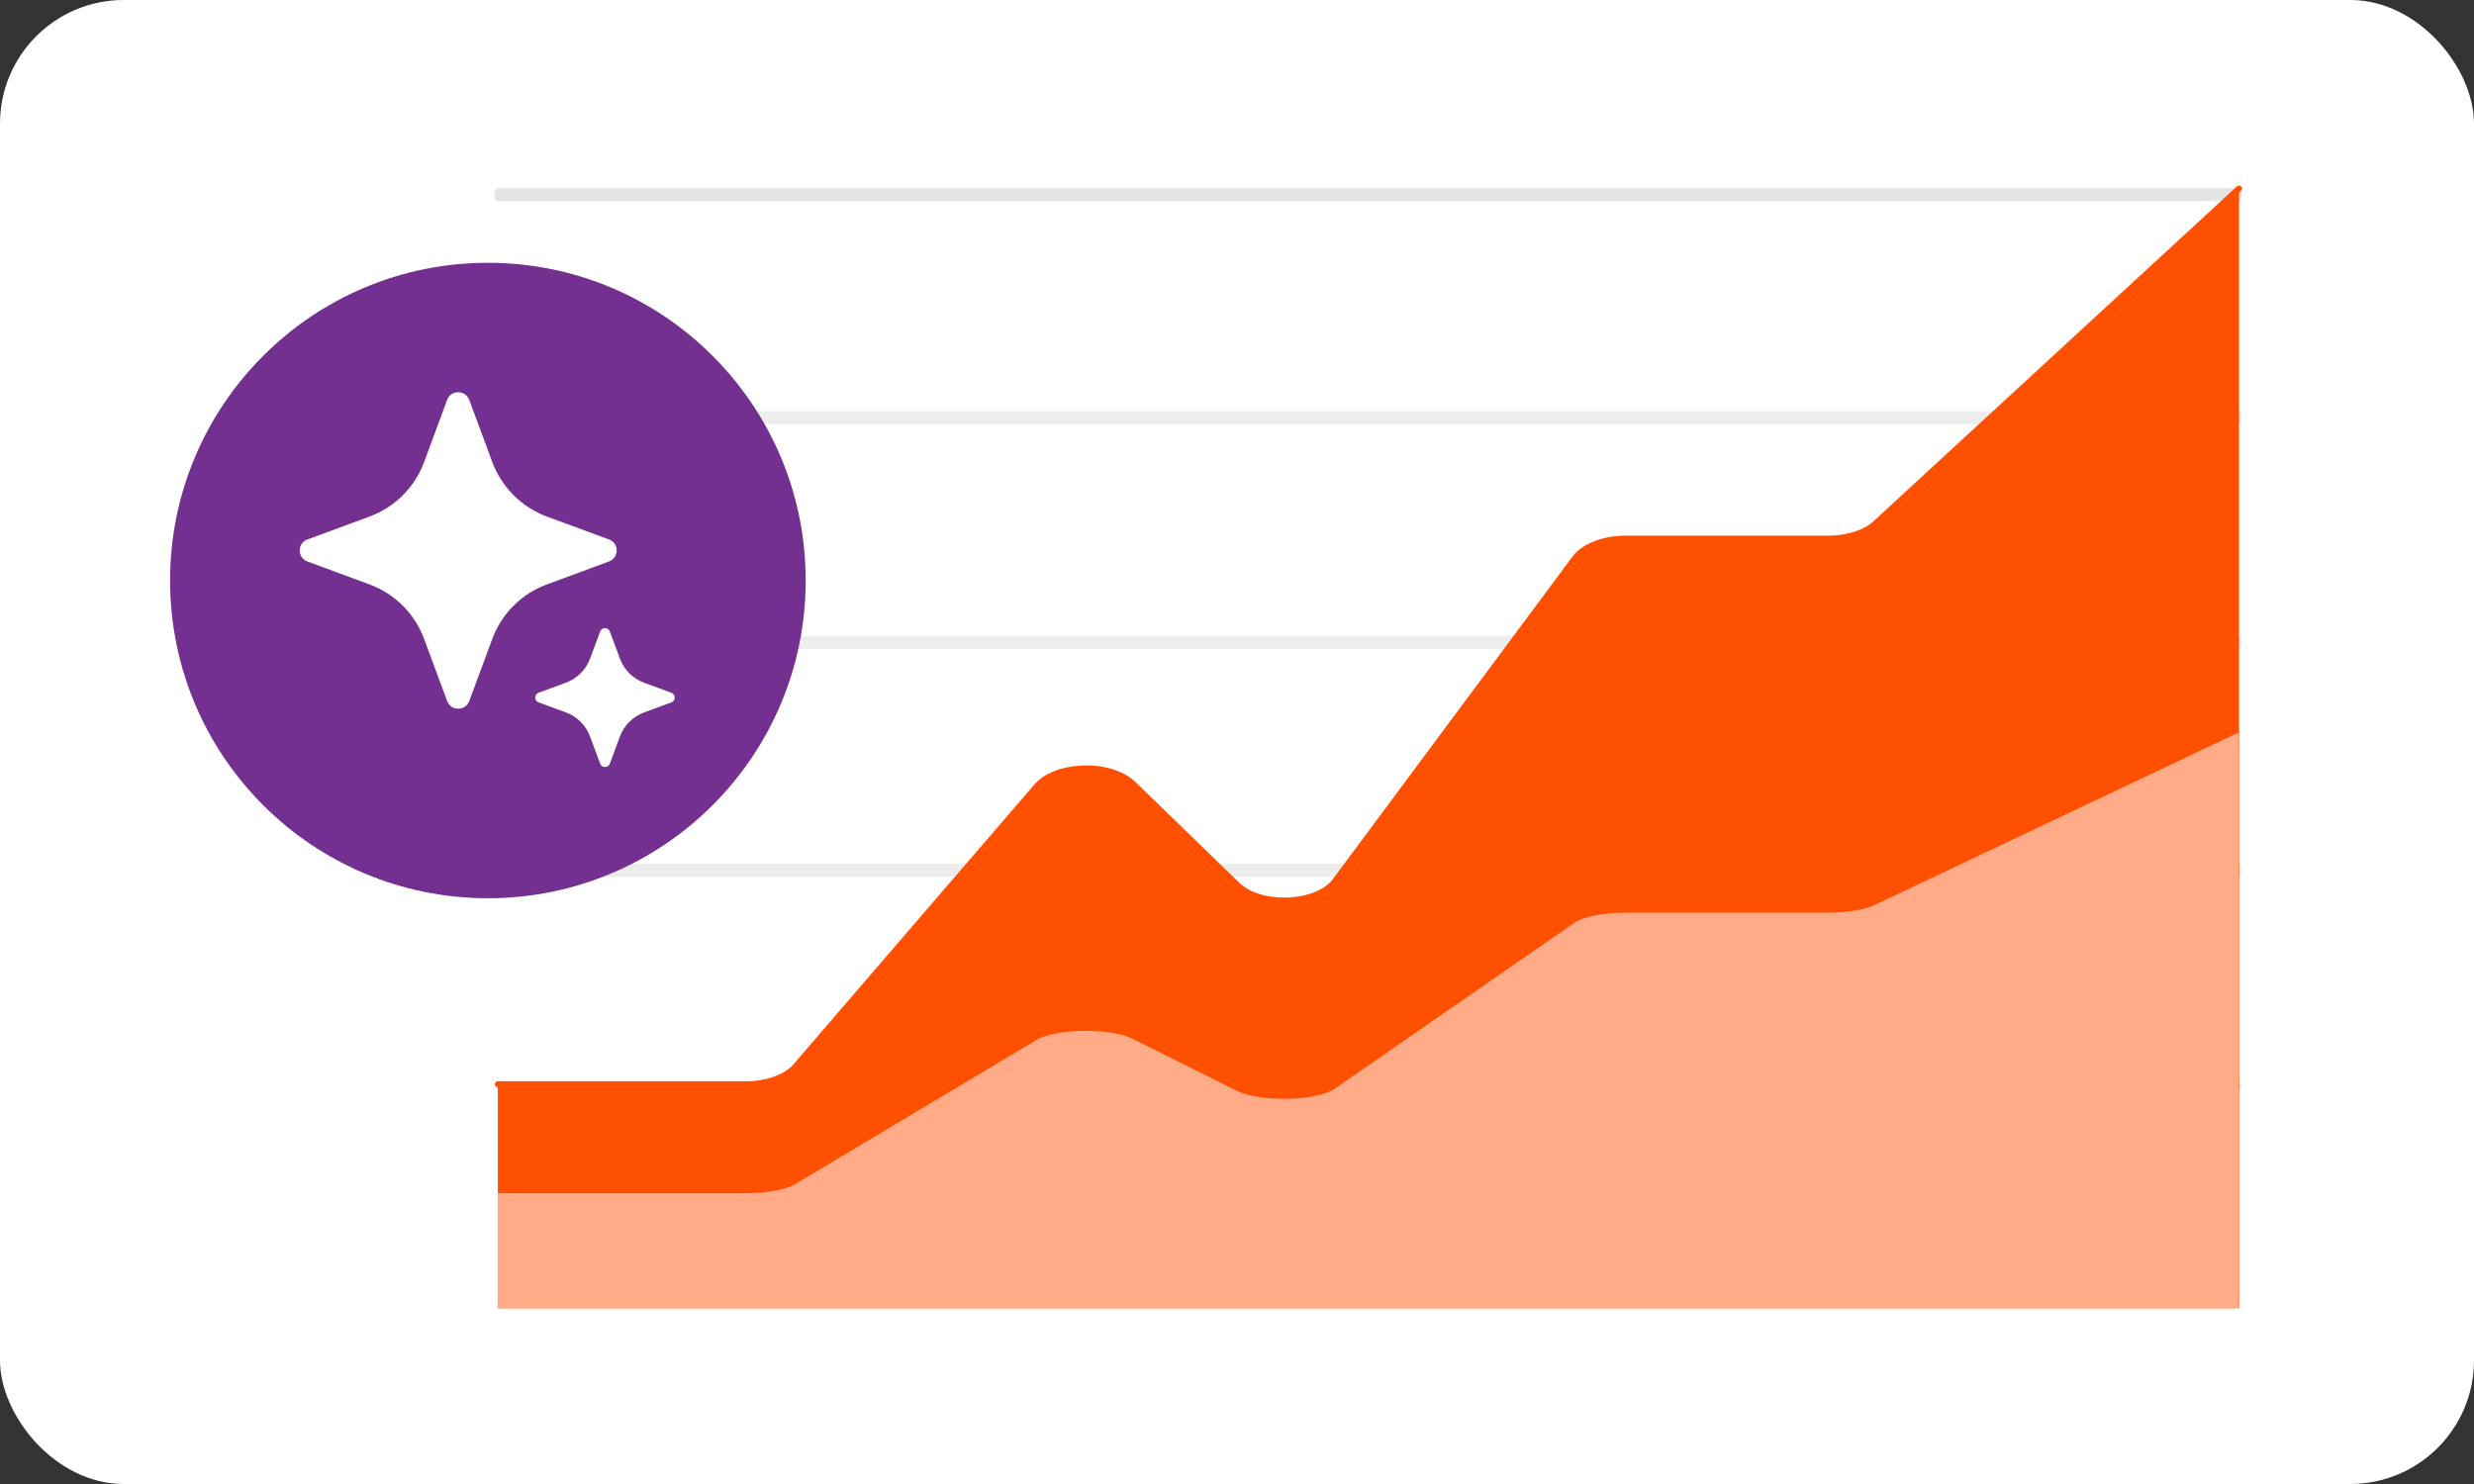
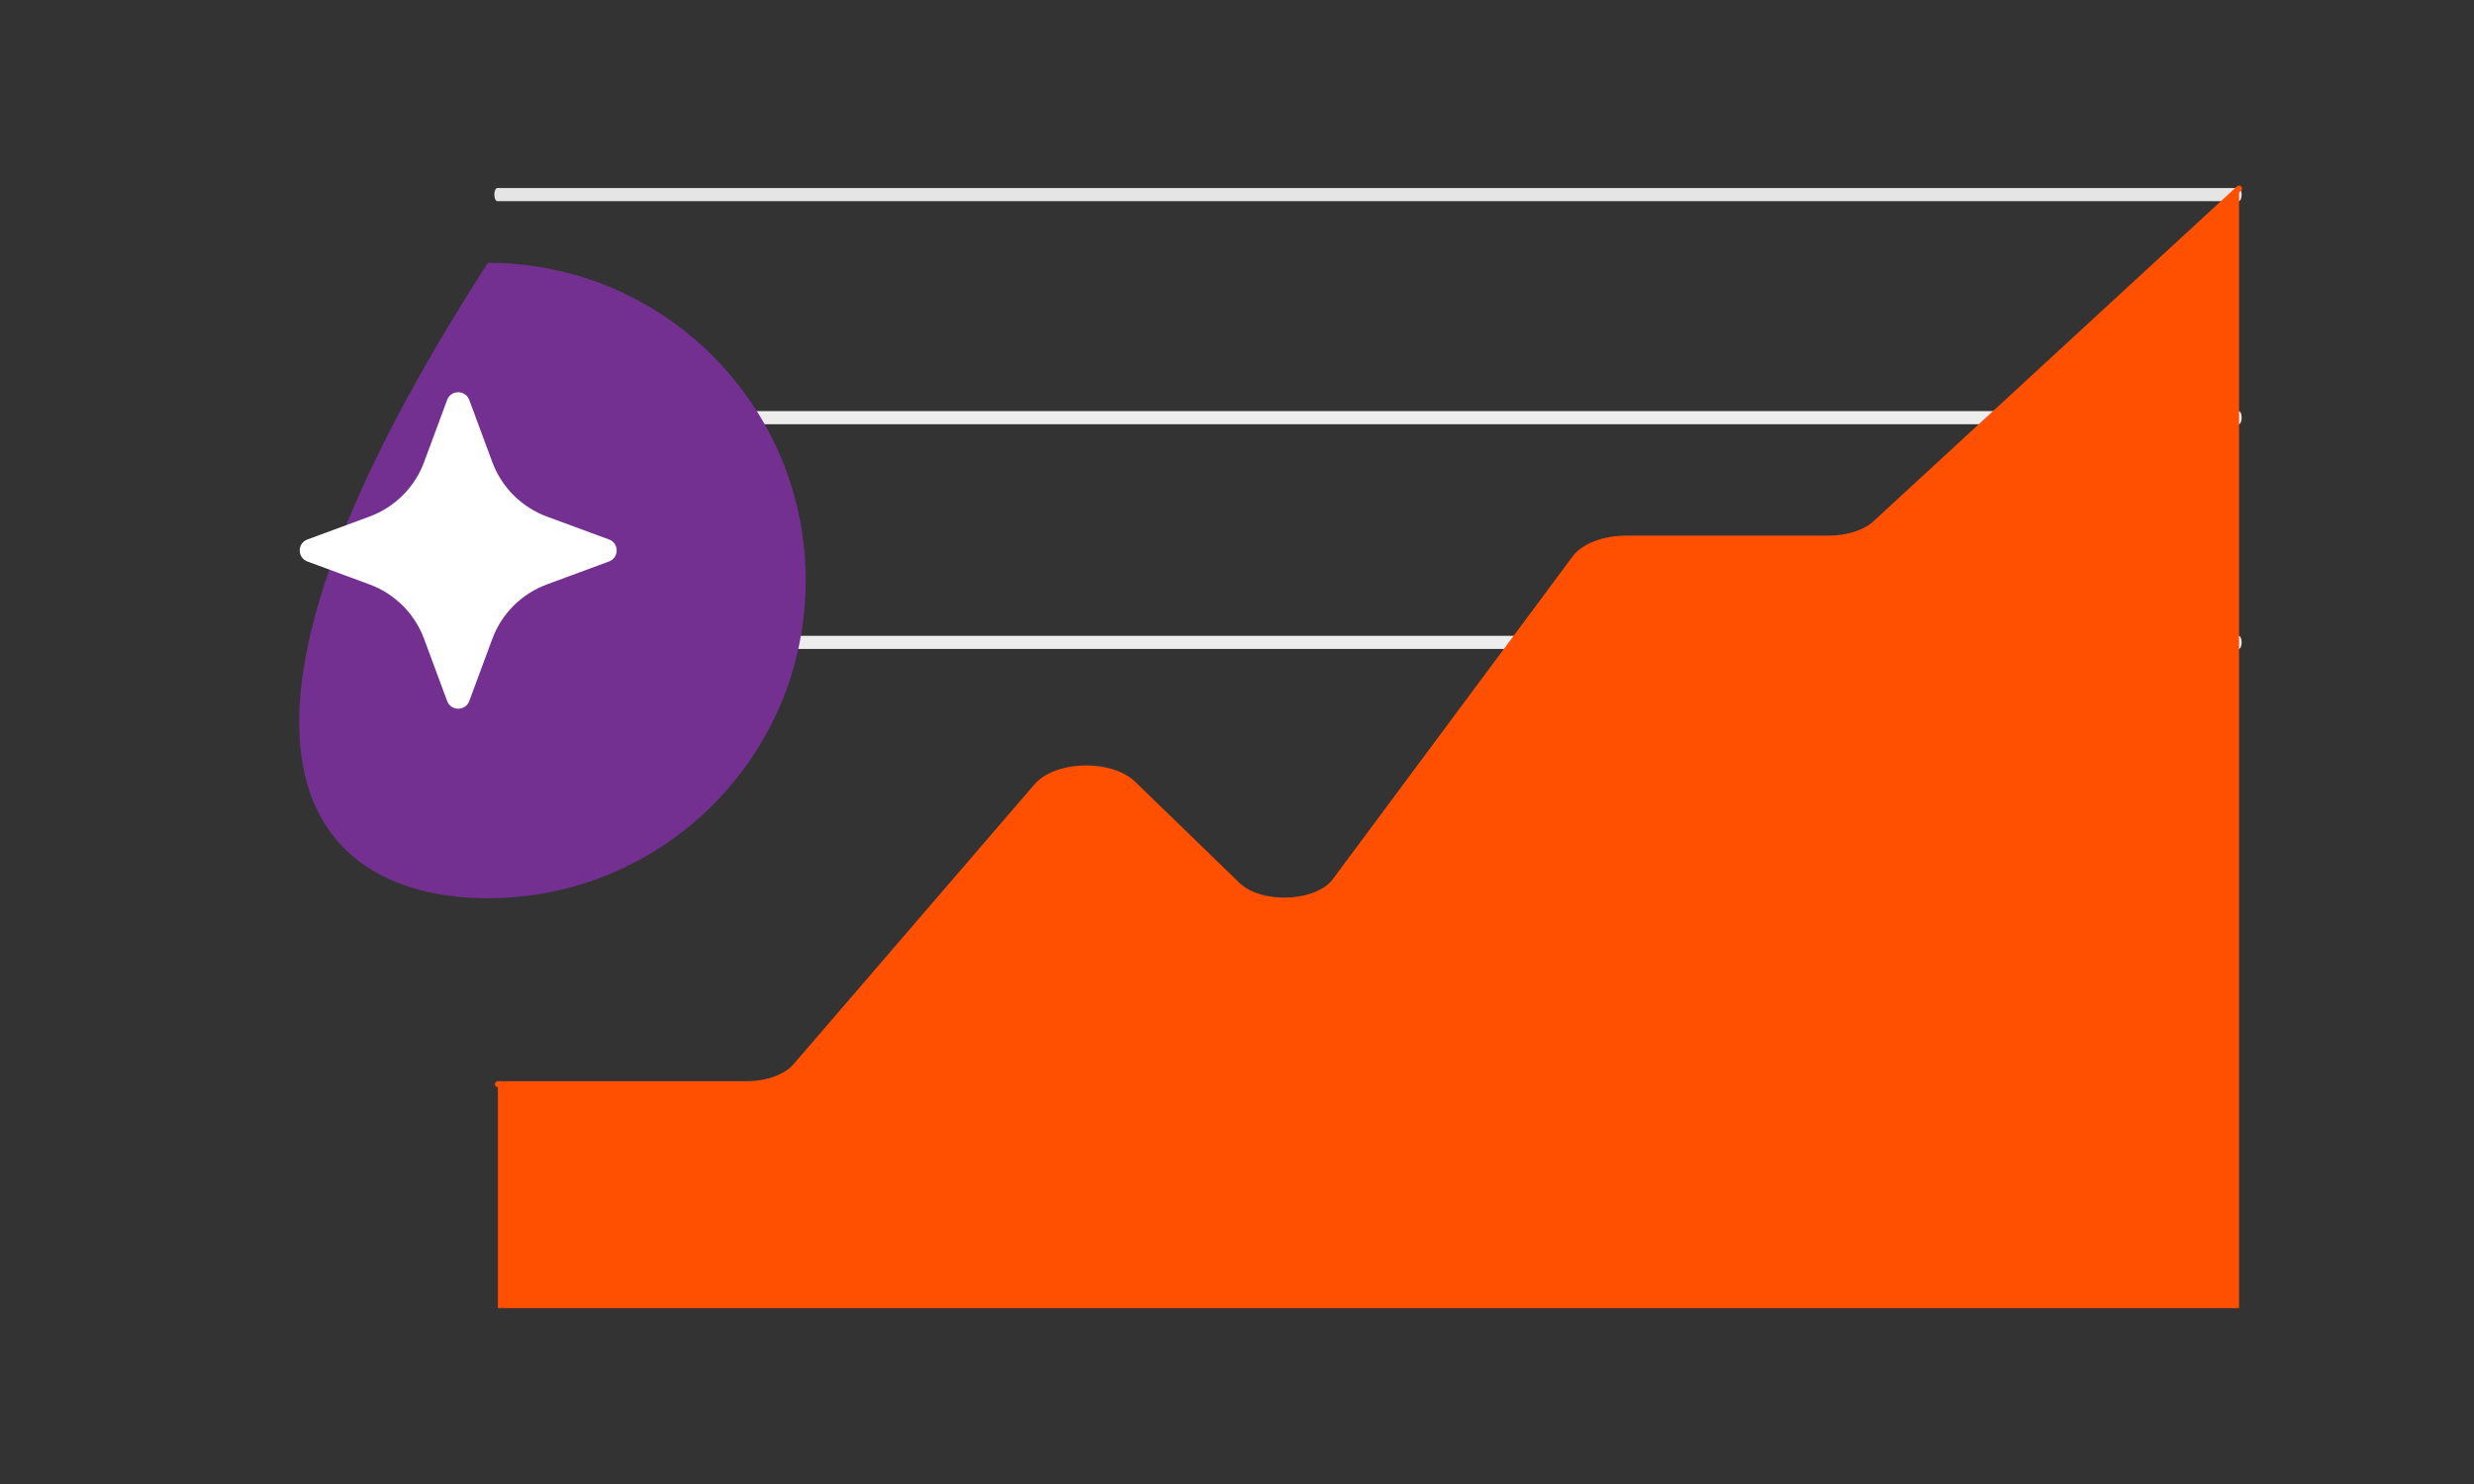
<svg xmlns="http://www.w3.org/2000/svg" width="160" height="96" viewBox="0 0 160 96" fill="none">
  <rect x="0" y="0" width="160" height="96" fill="#333333" stroke="none" />
-   <rect width="160" height="96" rx="8" fill="white" />
  <path d="M144.783 13.012H32.162C32.056 13.012 31.97 12.823 31.97 12.588C31.97 12.353 32.056 12.164 32.162 12.164H144.783C144.889 12.164 144.975 12.353 144.975 12.588C144.975 12.823 144.889 13.012 144.783 13.012Z" fill="#E5E5E5" />
  <path d="M144.783 27.443H32.162C32.056 27.443 31.97 27.254 31.97 27.019C31.97 26.784 32.056 26.594 32.162 26.594H144.783C144.889 26.594 144.975 26.784 144.975 27.019C144.975 27.254 144.889 27.443 144.783 27.443Z" fill="#EDEDEE" />
  <path d="M144.783 41.981H32.162C32.056 41.981 31.97 41.792 31.97 41.557C31.97 41.322 32.056 41.132 32.162 41.132H144.783C144.889 41.132 144.975 41.322 144.975 41.557C144.975 41.792 144.889 41.981 144.783 41.981Z" fill="#EDEDEE" />
-   <path d="M144.783 56.731H32.162C32.056 56.731 31.97 56.541 31.97 56.306C31.97 56.072 32.056 55.882 32.162 55.882H144.783C144.889 55.882 144.975 56.072 144.975 56.306C144.975 56.541 144.889 56.731 144.783 56.731Z" fill="#EDEDEE" />
-   <path d="M144.807 70.459H32.2C32.093 70.459 32.007 70.374 32.007 70.267C32.007 70.161 32.093 70.075 32.2 70.075H144.807C144.913 70.075 144.999 70.161 144.999 70.267C144.999 70.374 144.913 70.459 144.807 70.459Z" fill="#EDEDEE" />
  <path d="M67.05 50.864L51.455 68.983C50.846 69.691 49.614 70.137 48.267 70.137H32.198V84.623H144.805V12.193L121.283 33.872C120.626 34.477 119.49 34.844 118.271 34.844H105.138C103.718 34.844 102.433 35.339 101.863 36.106L86.345 56.995C85.184 58.558 81.517 58.702 80.015 57.244L73.293 50.723C71.838 49.311 68.318 49.391 67.05 50.864Z" fill="#FE5000" />
-   <path d="M67.025 67.279L51.434 76.597C50.825 76.961 49.592 77.19 48.246 77.19H32.181V84.639H144.762V47.393L121.245 58.541C120.588 58.853 119.453 59.041 118.234 59.041H105.104C103.685 59.041 102.4 59.296 101.83 59.69L86.315 70.432C85.155 71.236 81.489 71.31 79.987 70.56L73.266 67.207C71.812 66.481 68.292 66.522 67.025 67.279Z" fill="#FFAB87" />
  <path d="M48.267 70.329H32.198C32.092 70.329 32.006 70.243 32.006 70.136C32.006 70.03 32.092 69.944 32.198 69.944H48.267C49.548 69.944 50.741 69.517 51.309 68.857L66.904 50.738C67.508 50.036 68.648 49.582 69.955 49.523C71.376 49.46 72.677 49.856 73.427 50.584L80.149 57.105C80.862 57.797 82.162 58.155 83.548 58.045C84.732 57.949 85.72 57.513 86.191 56.88L101.709 35.99C102.314 35.177 103.66 34.651 105.138 34.651H118.271C119.432 34.651 120.536 34.298 121.152 33.73L144.675 12.051C144.753 11.98 144.875 11.984 144.947 12.062C145.019 12.14 145.014 12.262 144.936 12.335L121.414 34.013C120.719 34.654 119.544 35.036 118.271 35.036H105.138C103.778 35.036 102.553 35.501 102.018 36.22L86.5 57.11C85.956 57.842 84.891 58.322 83.579 58.429C82.088 58.548 80.671 58.148 79.881 57.382L73.16 50.861C72.493 50.215 71.274 49.844 69.972 49.908C68.77 49.962 67.732 50.366 67.197 50.989L51.602 69.108C50.954 69.861 49.676 70.329 48.267 70.329Z" fill="#FE5000" />
-   <path d="M31.553 58.107C42.904 58.107 52.106 48.905 52.106 37.554C52.106 26.202 42.904 17 31.553 17C20.202 17 11 26.202 11 37.554C11 48.905 20.202 58.107 31.553 58.107Z" fill="#733090" />
+   <path d="M31.553 58.107C42.904 58.107 52.106 48.905 52.106 37.554C52.106 26.202 42.904 17 31.553 17C11 48.905 20.202 58.107 31.553 58.107Z" fill="#733090" />
  <path d="M27.43 29.884L28.919 25.87C29.163 25.209 30.098 25.209 30.347 25.87L31.836 29.884C32.44 31.52 33.731 32.811 35.367 33.416L39.387 34.899C40.047 35.143 40.047 36.078 39.387 36.322L35.367 37.806C33.731 38.41 32.435 39.701 31.836 41.337L30.347 45.352C30.103 46.012 29.168 46.012 28.919 45.352L27.43 41.337C26.826 39.701 25.535 38.41 23.899 37.806L19.879 36.322C19.219 36.078 19.219 35.143 19.879 34.899L23.899 33.416C25.535 32.811 26.831 31.52 27.43 29.884Z" fill="white" />
-   <path d="M38.158 42.613L38.814 40.85C38.921 40.56 39.332 40.56 39.439 40.85L40.094 42.613C40.359 43.329 40.928 43.898 41.649 44.163L43.418 44.813C43.707 44.92 43.707 45.331 43.418 45.438L41.649 46.089C40.933 46.358 40.364 46.922 40.094 47.638L39.439 49.401C39.332 49.691 38.921 49.691 38.814 49.401L38.158 47.638C37.889 46.922 37.325 46.353 36.604 46.089L34.835 45.438C34.546 45.331 34.546 44.92 34.835 44.813L36.604 44.163C37.32 43.893 37.889 43.329 38.158 42.613Z" fill="white" />
</svg>